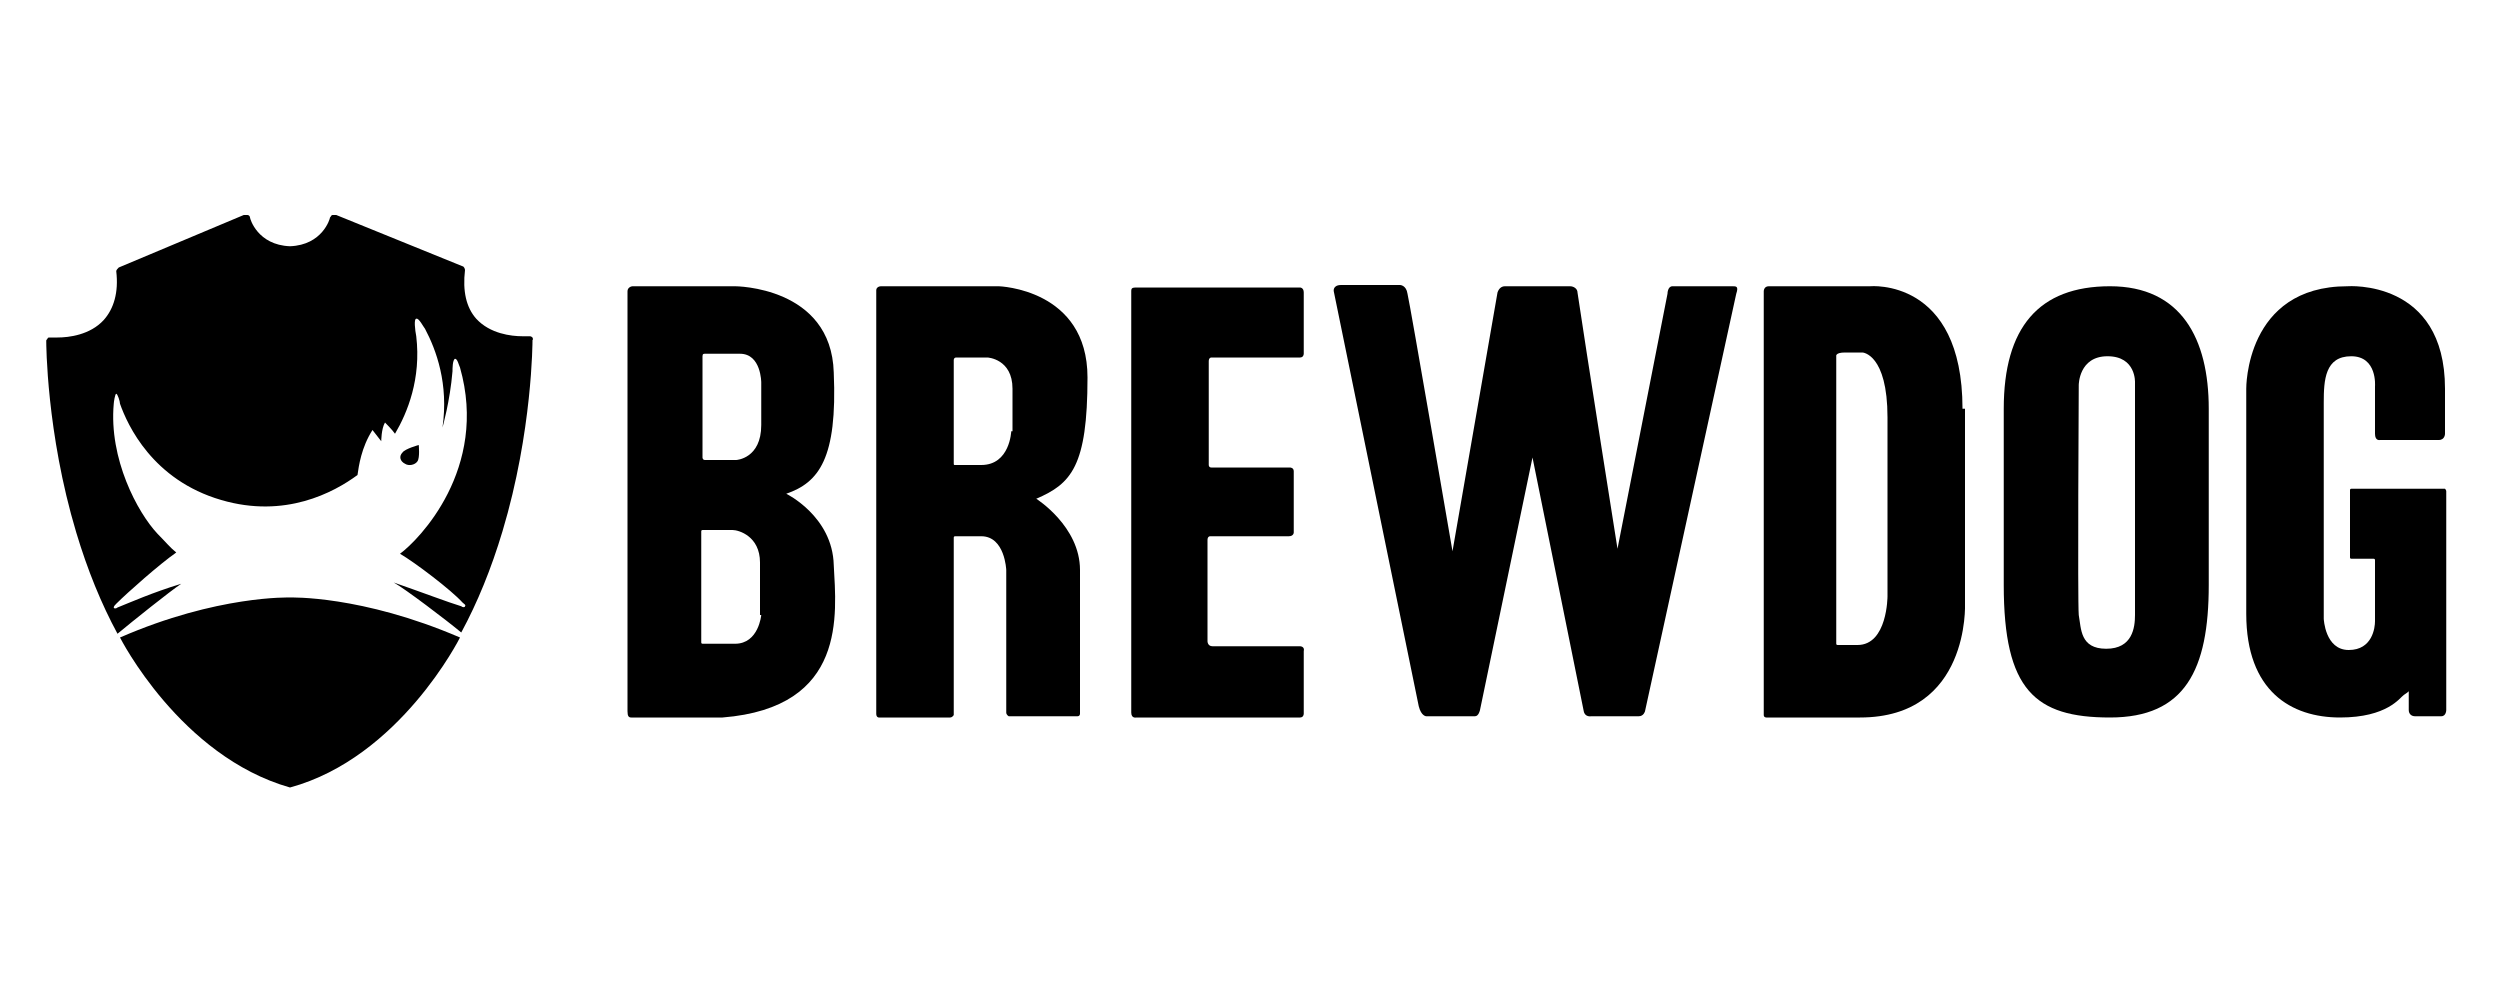
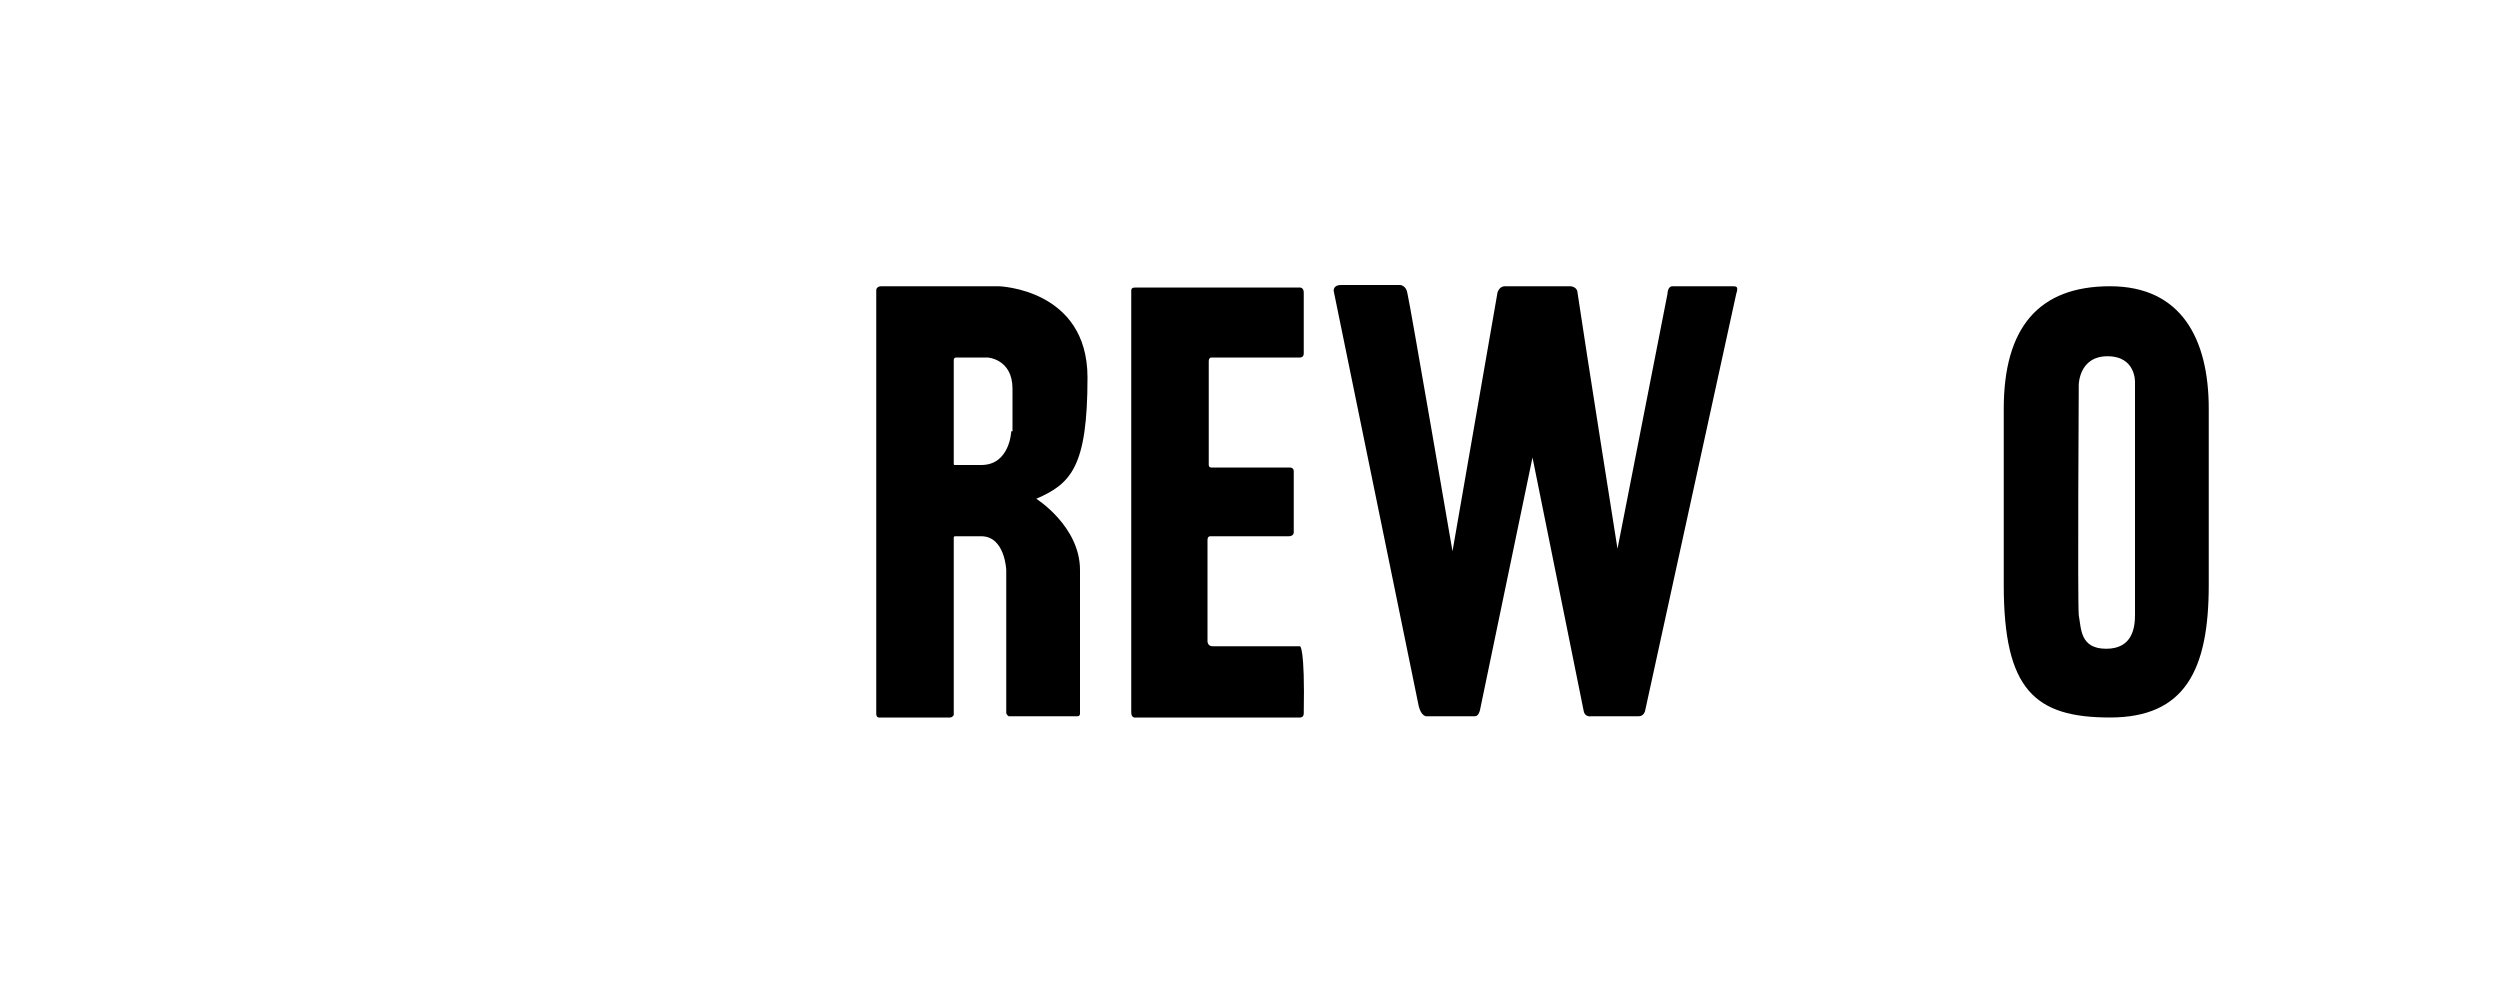
<svg xmlns="http://www.w3.org/2000/svg" version="1.1" id="Layer_1" x="0px" y="0px" viewBox="0 0 200 79.3" style="enable-background:new 0 0 200 79.3;" xml:space="preserve">
  <style type="text/css"> .st0{fill:#FFFFFF;} </style>
  <rect class="st0" width="200" height="79.3" />
  <g>
-     <path d="M60.9,30.6V34c0,2.7-2,2.8-2,2.8h-2.5c-0.2,0-0.2-0.2-0.2-0.2v-8.1c0-0.2,0.1-0.2,0.2-0.2h2.8 C60.9,28.3,60.9,30.6,60.9,30.6 M60.9,49.2c0,0-0.2,2.3-2.1,2.3h-2.6c-0.1,0-0.1-0.1-0.1-0.1v-8.9c0,0,0-0.1,0.1-0.1h2.4 c0.5,0,2.2,0.5,2.2,2.6V49.2z M62.9,39.5c2.6-0.9,4.1-2.8,3.8-9.7c-0.2-6.9-7.9-6.9-7.9-6.9h-8.2c-0.1,0-0.4,0.1-0.4,0.4v33.6 c0,0.4,0.1,0.5,0.3,0.5h7.3c10-0.8,9.1-8.3,8.9-12.2C66.6,41.3,62.9,39.5,62.9,39.5" />
    <path d="M80.9,34.5c0,0-0.1,2.7-2.4,2.7h-2.1c-0.1,0-0.1,0-0.1-0.2v-8.2c0,0,0-0.2,0.2-0.2h2.5c0,0,2,0.1,2,2.5V34.5z M87,30.2 c0-7.1-7.1-7.3-7.1-7.3h-9.4c-0.3,0-0.4,0.2-0.4,0.3v33.9c0,0.3,0.2,0.3,0.2,0.3H76c0.2,0,0.3-0.2,0.3-0.2V43c0,0,0-0.1,0.1-0.1 h2.1c1.9,0,2,2.7,2,2.7v11.4c0,0.2,0.2,0.3,0.2,0.3h5.5c0.2,0,0.2-0.2,0.2-0.2V45.6c0-3.5-3.5-5.7-3.5-5.7 C85.7,38.7,87,37.3,87,30.2" />
-     <path d="M104,51.7h-7c-0.4,0-0.4-0.4-0.4-0.4v-8.1c0-0.3,0.2-0.3,0.2-0.3h6.3c0.4,0,0.4-0.3,0.4-0.3v-4.9c0-0.3-0.3-0.3-0.3-0.3 h-6.3c-0.2,0-0.2-0.2-0.2-0.2v-8.3c0-0.3,0.2-0.3,0.2-0.3h7.1c0.3,0,0.3-0.3,0.3-0.3v-4.9c0-0.4-0.3-0.4-0.3-0.4H91.1 c-0.5,0-0.6,0-0.6,0.3V57c0,0.5,0.4,0.4,0.4,0.4H104c0.3,0,0.3-0.3,0.3-0.3v-5C104.4,51.7,104,51.7,104,51.7" />
-     <path d="M151,47.7c0,0,0,3.9-2.4,3.9H147c-0.1,0-0.1-0.1-0.1-0.1V28.5c0,0-0.1-0.3,0.7-0.3h1.4c0,0,2,0.1,2,5.2V47.7z M157,32.7 c0-10.5-7.4-9.8-7.4-9.8h-8.1c-0.4,0-0.4,0.4-0.4,0.4v33.9c0,0.2,0.2,0.2,0.2,0.2h7.5c8.8,0,8.4-9.1,8.4-9.1V32.7z" />
+     <path d="M104,51.7h-7c-0.4,0-0.4-0.4-0.4-0.4v-8.1c0-0.3,0.2-0.3,0.2-0.3h6.3c0.4,0,0.4-0.3,0.4-0.3v-4.9c0-0.3-0.3-0.3-0.3-0.3 h-6.3c-0.2,0-0.2-0.2-0.2-0.2v-8.3c0-0.3,0.2-0.3,0.2-0.3h7.1c0.3,0,0.3-0.3,0.3-0.3v-4.9c0-0.4-0.3-0.4-0.3-0.4H91.1 c-0.5,0-0.6,0-0.6,0.3V57c0,0.5,0.4,0.4,0.4,0.4H104c0.3,0,0.3-0.3,0.3-0.3C104.4,51.7,104,51.7,104,51.7" />
    <path d="M170.8,30.6v18.6c0,1-0.2,2.7-2.3,2.7c-2.1,0-2-1.6-2.2-2.7c-0.1-1.1,0-18.4,0-18.4s0-2.3,2.3-2.3 C170.9,28.5,170.8,30.6,170.8,30.6 M168.8,22.9c-5.7,0-8.5,3.3-8.5,9.8v14.1c0,8.4,2.5,10.6,8.5,10.6c6,0,7.9-3.8,7.9-10.6V32.7 C176.7,27.1,174.5,22.9,168.8,22.9" />
-     <path d="M195.7,56.8V39.3c0-0.1-0.1-0.2-0.1-0.2h-7.5c-0.1,0-0.1,0.1-0.1,0.1v5.4c0,0,0,0.1,0.1,0.1h1.8c0,0,0.1,0,0.1,0.1v4.9 c0,0.5-0.2,2.3-2.1,2.3c-1.9,0-2-2.5-2-2.5V32.2c0-1.8,0.1-3.7,2.2-3.7c2.1,0,1.9,2.4,1.9,2.4v3.8c0,0.6,0.4,0.5,0.4,0.5h4.7 c0.5,0,0.5-0.5,0.5-0.5v-3.6c0-8.8-7.8-8.2-7.8-8.2c-8.2,0-8.1,8.2-8.1,8.2v18c0,6.2,3.6,8.3,7.5,8.3c3.8,0,4.8-1.6,5.1-1.8 c0.3-0.2,0.3-0.2,0.4-0.3v1.5c0,0.3,0.2,0.5,0.5,0.5h1.4c0,0,0,0,0,0h0.7C195.7,57.3,195.7,56.8,195.7,56.8" />
    <path d="M138.6,22.9h-4.8c-0.4,0-0.4,0.6-0.4,0.6l-4,20.4c0,0-2.6-16.4-3.2-20.5c0-0.3-0.3-0.5-0.6-0.5h-5.2 c-0.3,0-0.5,0.2-0.6,0.5l-3.6,20.7c0,0-3.4-19.8-3.6-20.6c-0.1-0.7-0.6-0.7-0.6-0.7h-4.7c-0.7,0-0.6,0.5-0.6,0.5l6.8,33.2 c0.2,0.8,0.6,0.8,0.6,0.8h3.9c0.3,0,0.4-0.5,0.4-0.5l4.2-20.2c0,0,3.8,18.8,4.1,20.3c0.1,0.5,0.6,0.4,0.6,0.4h3.8 c0.4,0,0.5-0.4,0.5-0.4s7.1-32.5,7.3-33.4C139.1,22.9,138.9,22.9,138.6,22.9z" />
  </g>
-   <path d="M32.4,37.1c0.3,0.2,0.8,0.1,1-0.2c0.2-0.3,0.1-1.3,0.1-1.3s-1.1,0.3-1.3,0.6C31.9,36.5,32,36.9,32.4,37.1z M42.6,27 c-0.1-0.1-0.2-0.1-0.2-0.1c0,0-0.2,0-0.6,0c-0.9,0-2.6-0.2-3.7-1.4c-0.8-0.9-1.1-2.2-0.9-3.9c0-0.1-0.1-0.3-0.2-0.3l-10.1-4.1 c-0.1,0-0.2,0-0.3,0c-0.1,0-0.1,0.1-0.2,0.2c0,0.1-0.6,2.2-3.2,2.3h0c-2.6-0.1-3.2-2.2-3.2-2.3c0-0.1-0.1-0.2-0.2-0.2 c-0.1,0-0.2,0-0.3,0L9.5,21.4c-0.1,0.1-0.2,0.2-0.2,0.3c0.2,1.7-0.2,3-1,3.9c-1.1,1.2-2.8,1.4-3.7,1.4c-0.4,0-0.6,0-0.6,0 c-0.1,0-0.2,0-0.2,0.1c-0.1,0.1-0.1,0.1-0.1,0.2c0,0.1,0,7.3,2.4,15.3c0.9,3,2,5.7,3.3,8.1c1.2-1,4.2-3.4,5.1-4 c-2.3,0.7-4.1,1.5-5.1,1.9c-0.1,0.1-0.3,0.1-0.3,0c0-0.1,0.1-0.2,0.2-0.3c0.9-0.9,3.5-3.2,4.8-4.1c-0.5-0.4-0.9-0.9-1.5-1.5 c-1.6-1.7-3.9-6-3.5-10.4c0-0.1,0.1-0.8,0.2-0.8c0.1,0,0.3,0.6,0.3,0.8c0.6,1.7,2.6,6.1,8.1,7.7c5.1,1.5,9-0.6,10.9-2 c0.1-0.7,0.3-2.2,1.2-3.6l0.7,0.9c0,0,0-1,0.3-1.5c0,0,0.6,0.6,0.8,0.9c1-1.7,2.1-4.4,1.7-7.8c-0.1-0.5-0.2-1.4,0-1.4 c0.2-0.1,0.6,0.7,0.7,0.8c0.9,1.7,1.9,4.4,1.4,7.9c0,0,0.6-2.1,0.8-4.5c0-0.2,0-0.9,0.2-1c0.2,0,0.3,0.5,0.4,0.7 c2.3,8.1-3.3,13.8-4.8,14.9c1.2,0.7,4.1,2.9,5,3.9c0.1,0.1,0.3,0.2,0.2,0.3c0,0.1-0.2,0.1-0.3,0c-1-0.3-3.1-1.1-5.4-1.9 c0.9,0.5,4.2,3,5.4,4c1.3-2.4,2.4-5.1,3.3-8.1c2.4-8,2.4-15.2,2.4-15.3C42.7,27.1,42.6,27.1,42.6,27z M9.6,51c0,0,4.8,9.5,13.6,12 V47.8C23.2,47.8,17.4,47.6,9.6,51z M23.2,47.8V63c8.8-2.4,13.6-12,13.6-12C28.9,47.6,23.2,47.8,23.2,47.8z" />
</svg>